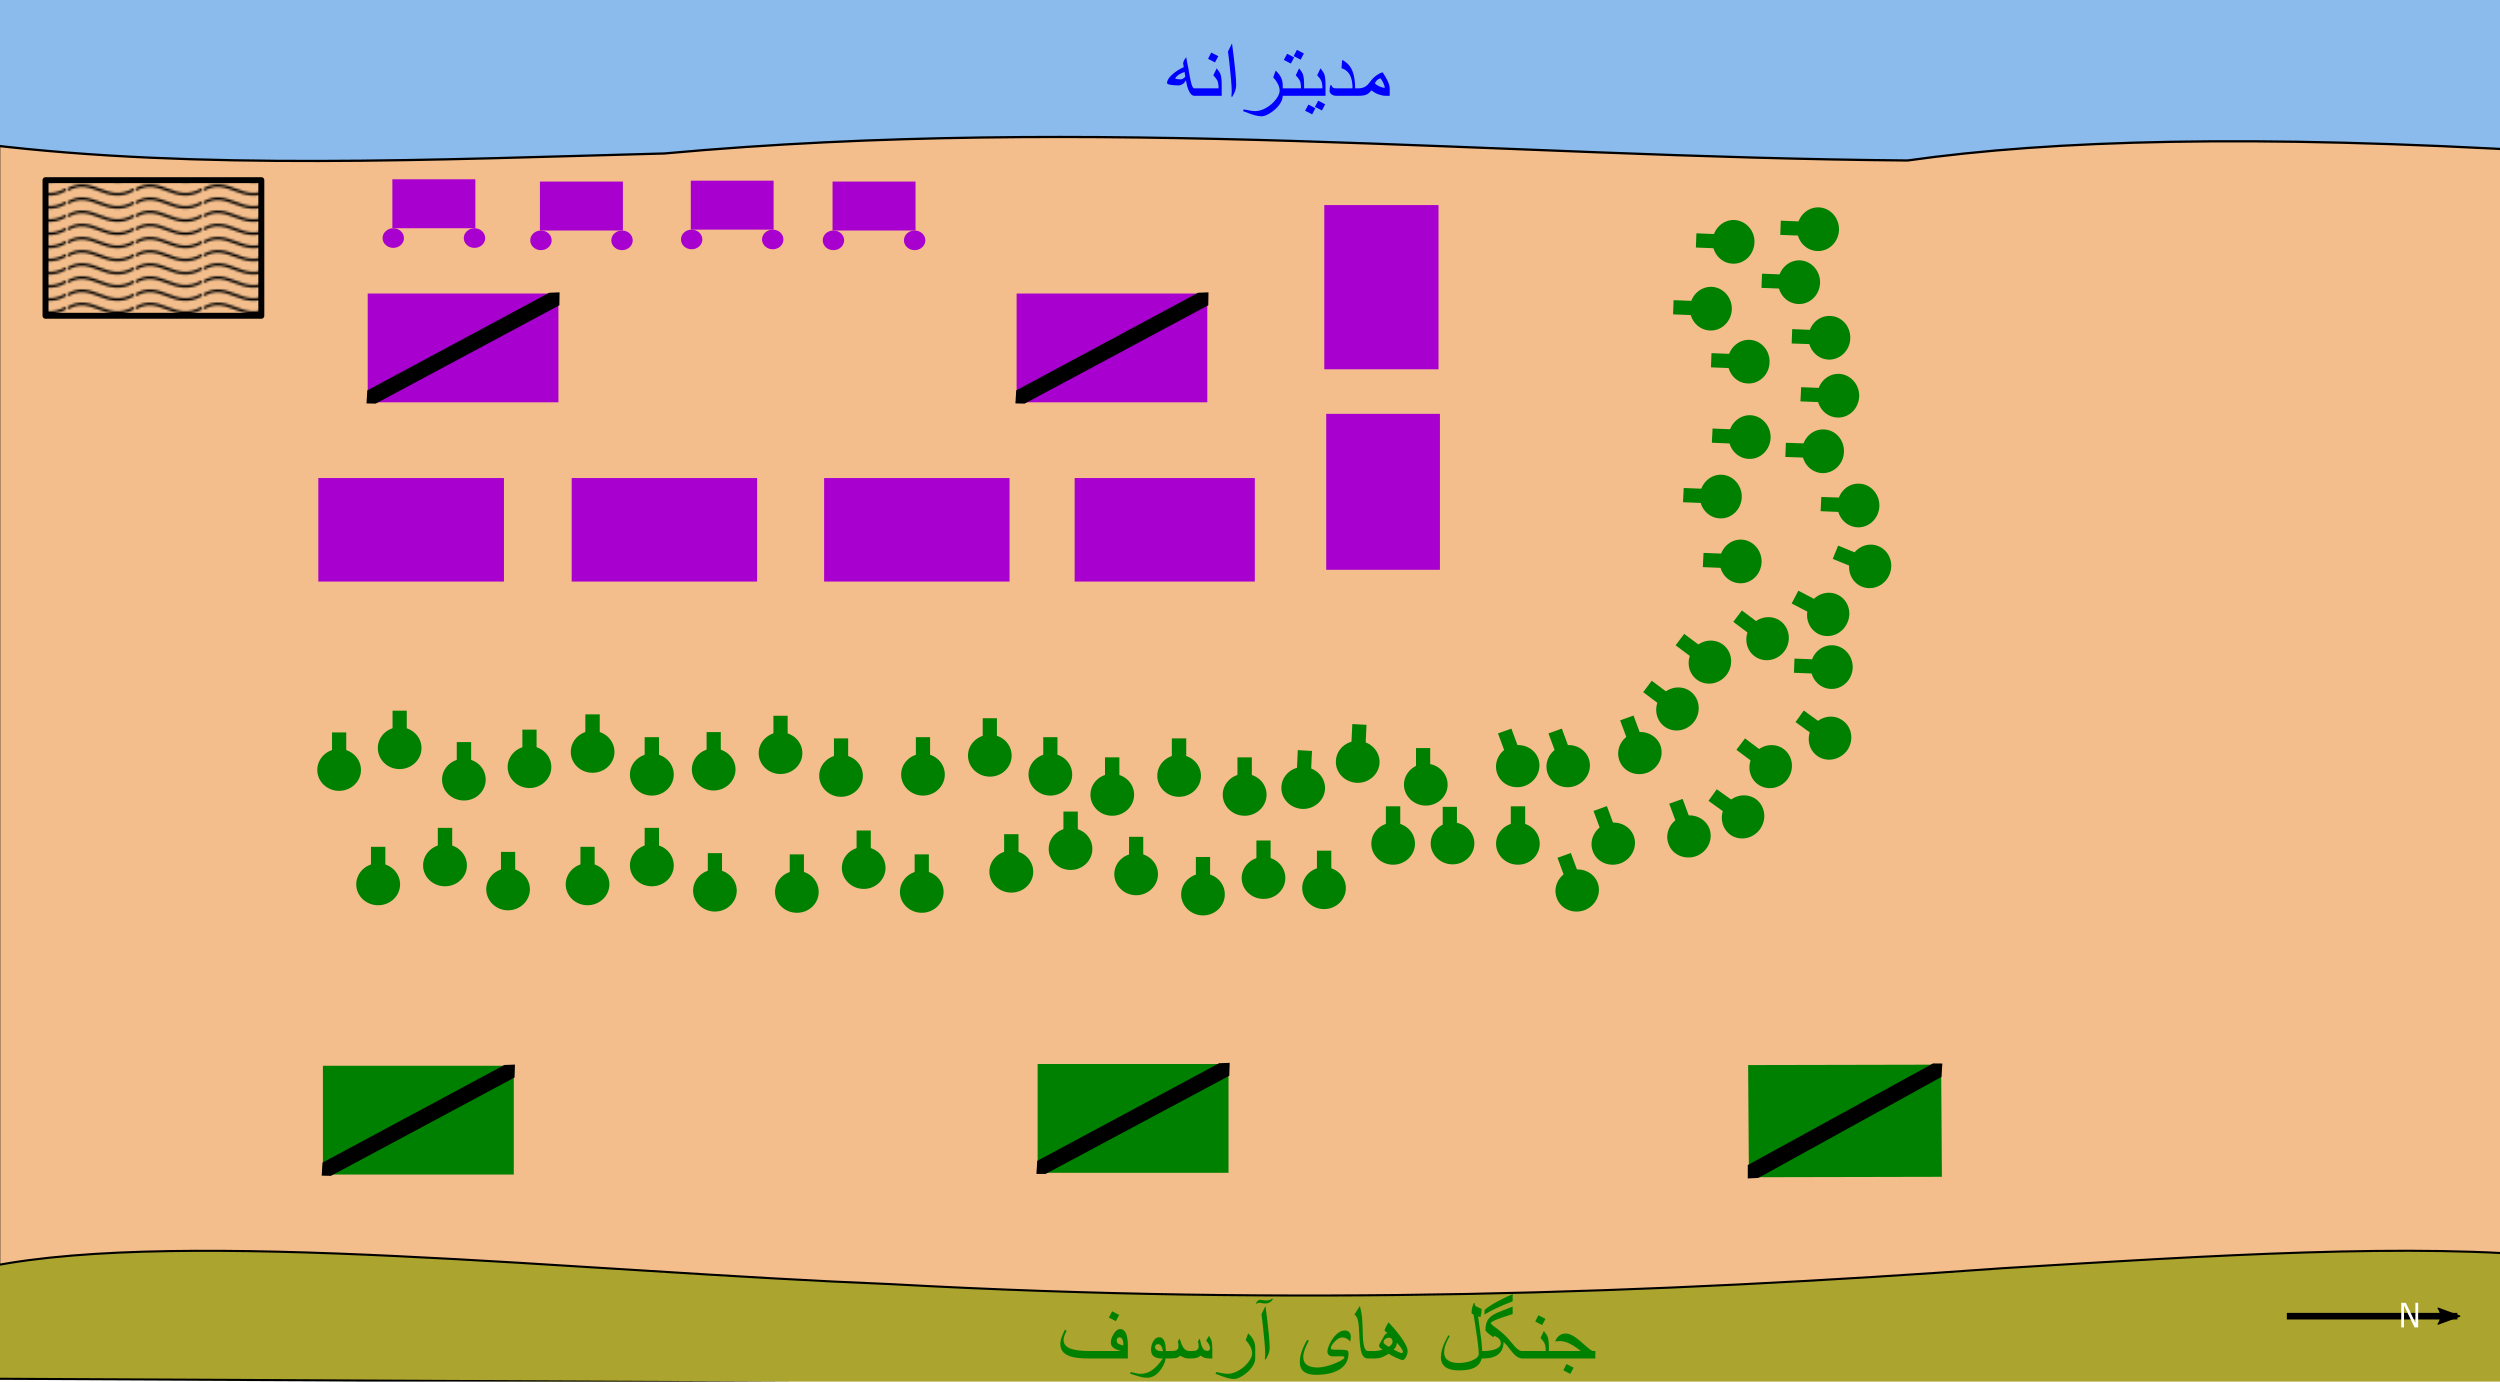
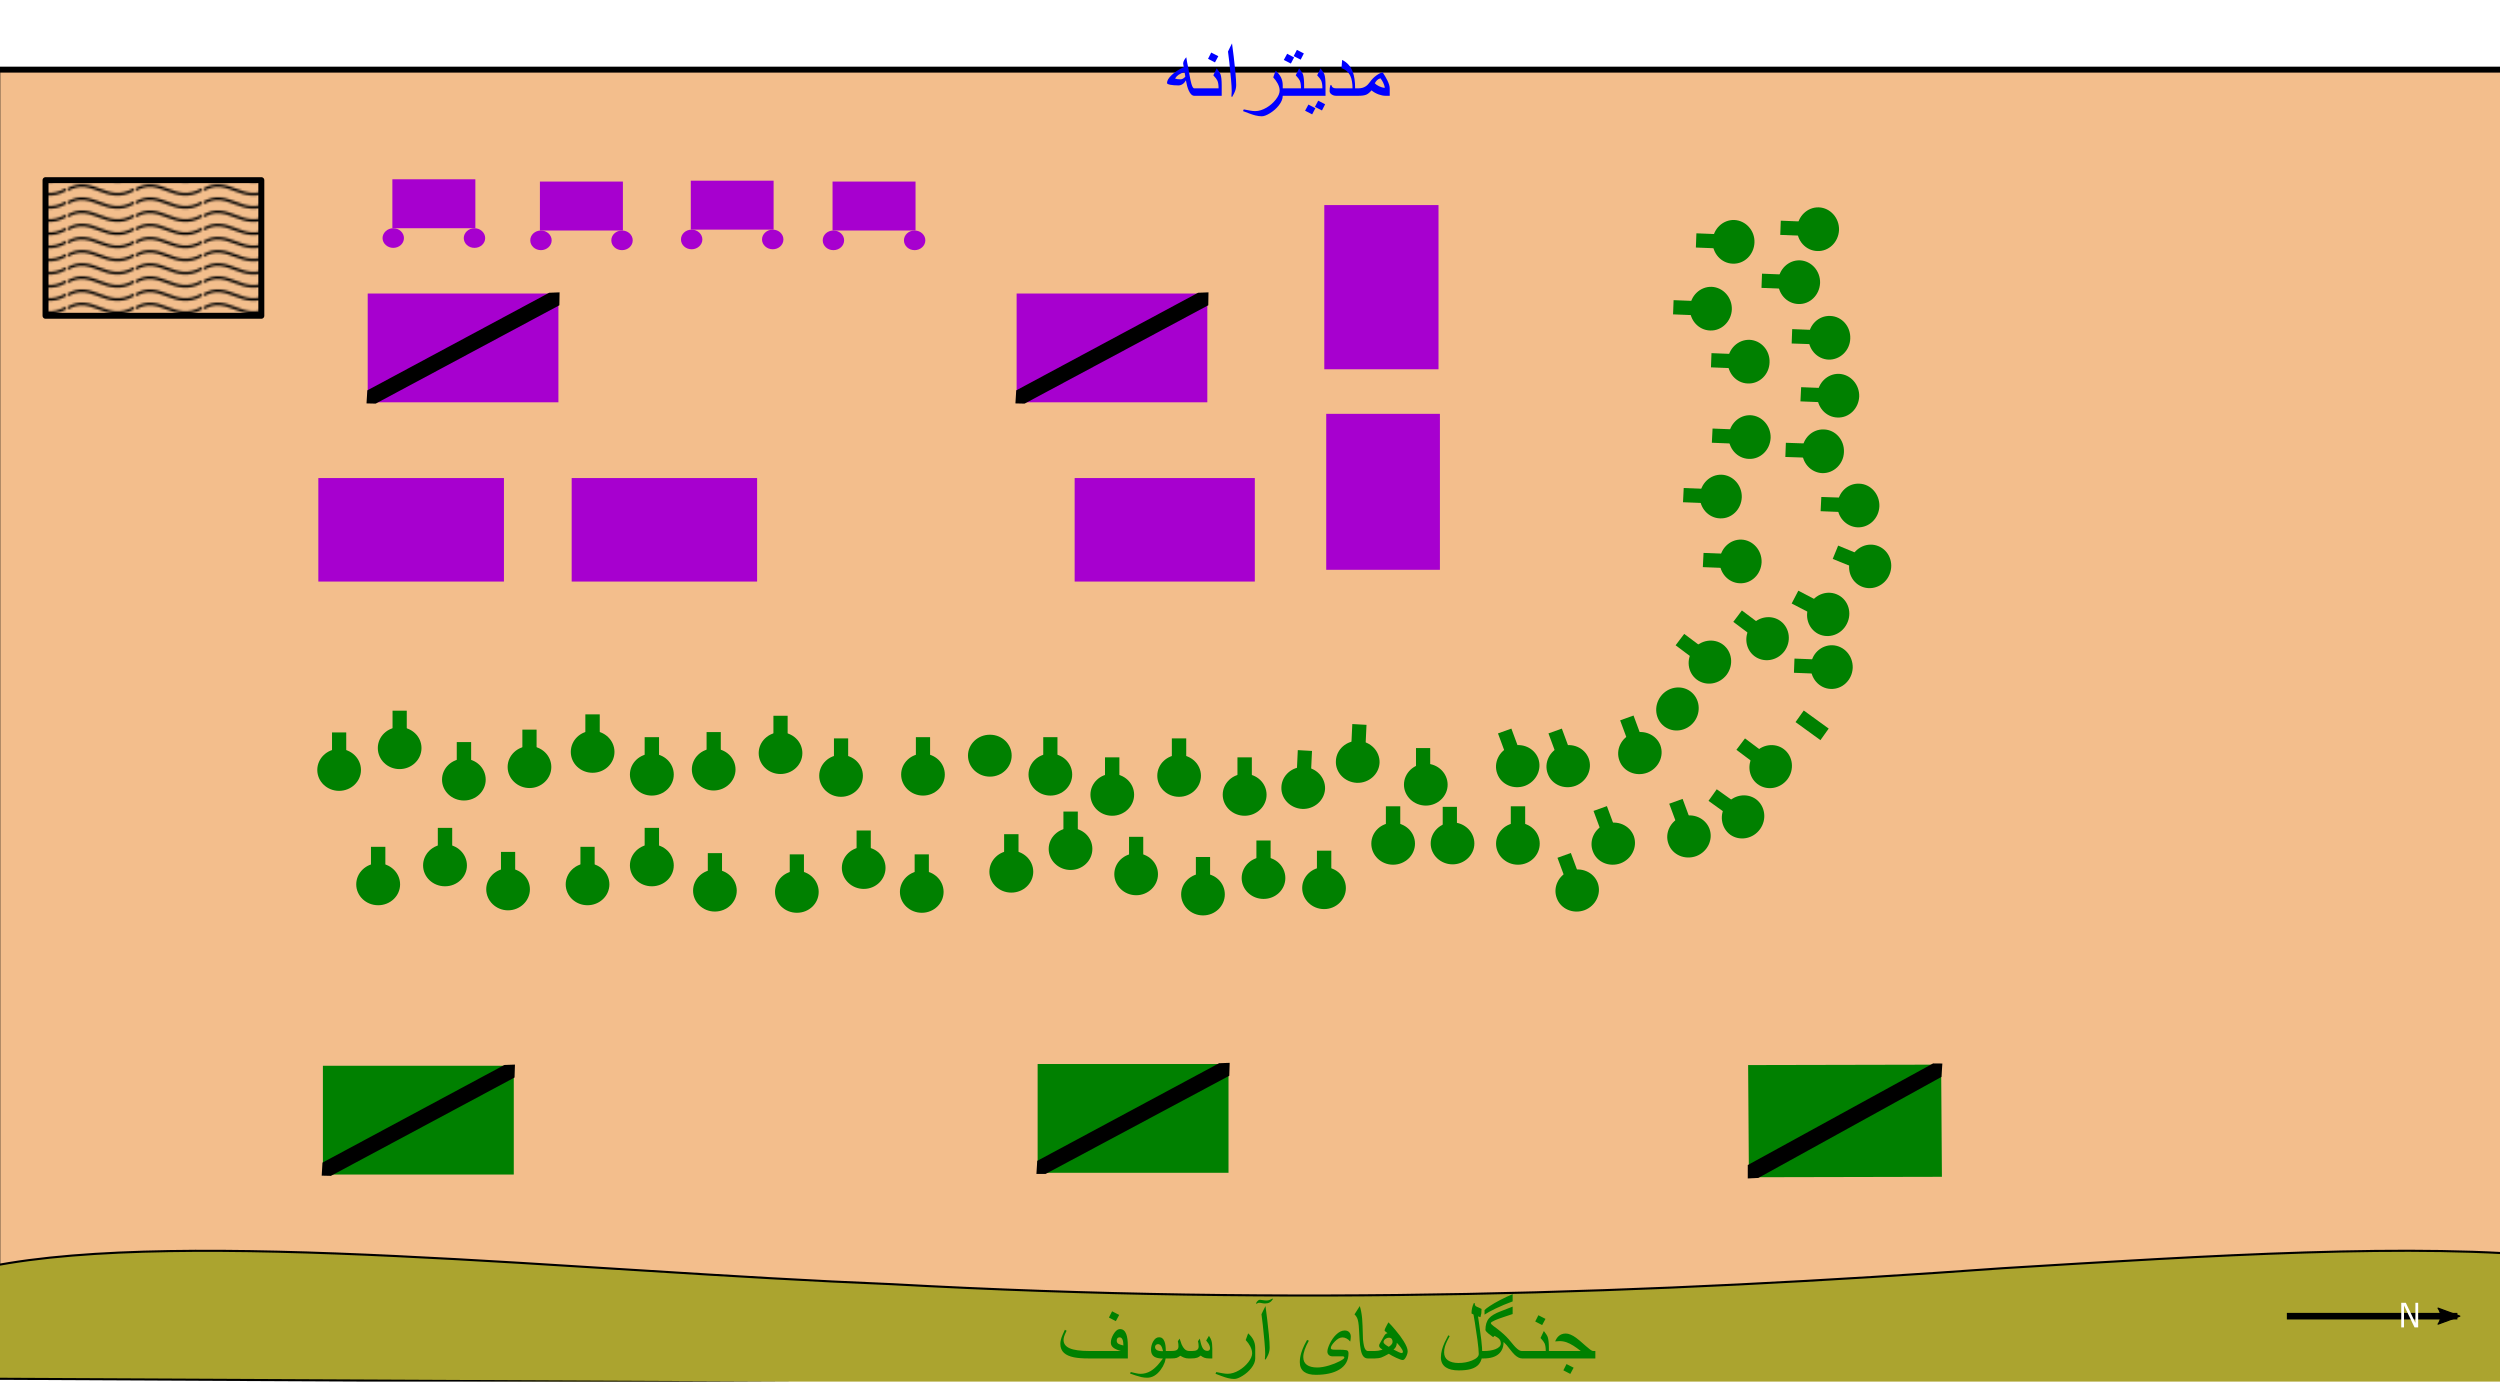
<svg xmlns="http://www.w3.org/2000/svg" xmlns:ns1="http://sodipodi.sourceforge.net/DTD/sodipodi-0.dtd" xmlns:ns2="http://www.inkscape.org/namespaces/inkscape" xmlns:xlink="http://www.w3.org/1999/xlink" version="1.1" id="svg2" width="1140" height="630" viewBox="0 0 1140 630" ns1:docname="1.svg" ns2:version="0.92.2 (5c3e80d, 2017-08-06)">
  <defs id="defs6">
    <marker ns2:stockid="Arrow2Lend" orient="auto" refY="0.0" refX="0.0" id="Arrow2Lend" style="overflow:visible;" ns2:isstock="true">
      <path id="path1751" style="fill-rule:evenodd;stroke-width:0.625;stroke-linejoin:round;stroke:#000000;stroke-opacity:1;fill:#000000;fill-opacity:1" d="M 8.719,4.034 L -2.207,0.016 L 8.719,-4.002 C 6.973,-1.63 6.983,1.616 8.719,4.034 z " transform="scale(1.1) rotate(180) translate(1,0)" />
    </marker>
    <pattern ns2:stockid="Wavy" id="Wavy" height="5.181" width="30.066" patternUnits="userSpaceOnUse" ns2:collect="always">
      <path id="path2975" d="M 7.597,0.061 C 5.079,-0.187 2.656,0.302 -0.01,1.788 L -0.01,3.061 C 2.773,1.431 5.173,1.052 7.472,1.280 C 9.770,1.508 11.969,2.361 14.253,3.218 C 18.820,4.931 23.804,6.676 30.066,3.061 L 30.062,1.788 C 23.622,5.497 19.246,3.770 14.691,2.061 C 12.413,1.207 10.115,0.311 7.597,0.061 z " style="fill:black;stroke:none;" />
    </pattern>
    <pattern y="0" x="0" height="6" width="6" patternUnits="userSpaceOnUse" id="EMFhbasepattern" />
    <path style="fill:none;stroke:#FFC3C3" d="M 0 0 6 0 M 0 0 0 6" id="EMFhpath4_FFC3C3" />
    <pattern xlink:href="#EMFhbasepattern" id="EMFhatch4_FFC3C3" patternTransform="translate(-4.6294245e-8,4.6805587e-6)">
      <use id="use1226" xlink:href="#EMFhpath4_FFC3C3" />
    </pattern>
  </defs>
  <ns1:namedview pagecolor="#ffffff" bordercolor="#666666" borderopacity="1" objecttolerance="10" gridtolerance="10" guidetolerance="10" ns2:pageopacity="0" ns2:pageshadow="2" ns2:window-width="1920" ns2:window-height="1001" id="namedview4" showgrid="false" ns2:zoom="1.2349206" ns2:cx="570" ns2:cy="315" ns2:window-x="-9" ns2:window-y="-9" ns2:window-maximized="1" ns2:current-layer="svg2" />
  <path id="path1231" d="M -1.237,31.752 H 1159.475 V 598.628 H -1.237 Z" style="opacity:1;fill:#f3be8c;fill-opacity:1;fill-rule:nonzero;stroke:#000000;stroke-width:2.72px;stroke-linecap:round;stroke-linejoin:round;stroke-miterlimit:4;stroke-dasharray:none;stroke-opacity:1" ns2:connector-curvature="0" />
  <path id="path1233" d="m 145.162,217.991 h 84.639 v 47.2 h -84.639 z" style="opacity:1;fill:#a700cf;fill-opacity:1;fill-rule:nonzero;stroke:none" ns2:connector-curvature="0" />
  <path id="path1235" d="m 260.682,217.991 h 84.559 v 47.2 h -84.559 z" style="opacity:1;fill:#a700cf;fill-opacity:1;fill-rule:nonzero;stroke:none" ns2:connector-curvature="0" />
-   <path id="path1237" d="m 375.801,217.991 h 84.559 v 47.2 h -84.559 z" style="opacity:1;fill:#a700cf;fill-opacity:1;fill-rule:nonzero;stroke:none" ns2:connector-curvature="0" />
  <path id="path1239" d="m 490.04,217.991 h 82.159 v 47.2 h -82.159 z" style="opacity:1;fill:#a700cf;fill-opacity:1;fill-rule:nonzero;stroke:none" ns2:connector-curvature="0" />
  <path id="path1241" d="m 603.879,93.512 h 52.08 v 74.879 h -52.08 z" style="opacity:1;fill:#a700cf;fill-opacity:1;fill-rule:nonzero;stroke:none" ns2:connector-curvature="0" />
  <path id="path1243" d="m 604.759,188.711 h 51.84 v 71.119 h -51.84 z" style="opacity:1;fill:#a700cf;fill-opacity:1;fill-rule:nonzero;stroke:none" ns2:connector-curvature="0" />
  <path id="path1245" d="m 463.579,133.849 h 86.959 v 49.6 h -86.959 z" style="opacity:1;fill:#a700cf;fill-opacity:1;fill-rule:nonzero;stroke:none" ns2:connector-curvature="0" />
  <path id="path1247" d="m 463.899,178.329 82.559,-44.32 4.08,-0.16 -0.08,5.04 -83.359,44.64 -3.52,-0.08 z" style="opacity:1;fill:#000000;fill-opacity:1;fill-rule:evenodd;stroke:#000000;stroke-width:1.04px;stroke-linecap:butt;stroke-linejoin:miter;stroke-miterlimit:4;stroke-dasharray:none;stroke-opacity:1" ns2:connector-curvature="0" />
  <path id="path1249" d="m 167.677,133.849 h 86.959 v 49.6 h -86.959 z" style="opacity:1;fill:#a700cf;fill-opacity:1;fill-rule:nonzero;stroke:none" ns2:connector-curvature="0" />
  <path id="path1251" d="m 167.997,178.329 82.559,-44.32 4.08,-0.16 -0.08,5.04 -83.359,44.64 -3.52,-0.08 z" style="opacity:1;fill:#000000;fill-opacity:1;fill-rule:evenodd;stroke:#000000;stroke-width:1.04px;stroke-linecap:butt;stroke-linejoin:miter;stroke-miterlimit:4;stroke-dasharray:none;stroke-opacity:1" ns2:connector-curvature="0" />
  <path id="path1257" d="m 473.16,485.189 h 87.039 v 49.6 h -87.039 z" style="opacity:1;fill:#008000;fill-opacity:1;fill-rule:nonzero;stroke:none" ns2:connector-curvature="0" />
  <path id="path1259" d="m 473.48,529.669 82.559,-44.32 4.16,-0.16 -0.16,5.04 -83.359,44.56 h -3.52 z" style="opacity:1;fill:#000000;fill-opacity:1;fill-rule:evenodd;stroke:#000000;stroke-width:1.04px;stroke-linecap:butt;stroke-linejoin:miter;stroke-miterlimit:4;stroke-dasharray:none;stroke-opacity:1" ns2:connector-curvature="0" />
  <path id="path1261" d="m 147.242,485.989 h 87.039 v 49.6 h -87.039 z" style="opacity:1;fill:#008000;fill-opacity:1;fill-rule:nonzero;stroke:none" ns2:connector-curvature="0" />
  <path id="path1263" d="m 147.562,530.469 82.559,-44.32 4.16,-0.16 -0.16,5.04 -83.359,44.64 -3.52,-0.08 z" style="opacity:1;fill:#000000;fill-opacity:1;fill-rule:evenodd;stroke:#000000;stroke-width:1.04px;stroke-linecap:butt;stroke-linejoin:miter;stroke-miterlimit:4;stroke-dasharray:none;stroke-opacity:1" ns2:connector-curvature="0" />
  <path id="path1265" d="m 885.513,536.627 -88.013,0.197 -0.354,-51.151 88.013,-0.197 z" style="opacity:1;fill:#008000;fill-opacity:1;fill-rule:nonzero;stroke:none;stroke-width:1" ns2:connector-curvature="0" />
  <path id="path1267" d="m 884.808,490.746 -83.161,45.879 -4.147,0.199 0.005,-5.266 84.108,-46.116 3.545,0.034 z" style="opacity:1;fill:#000000;fill-opacity:1;fill-rule:evenodd;stroke:#000000;stroke-width:1.04px;stroke-linecap:butt;stroke-linejoin:miter;stroke-miterlimit:4;stroke-dasharray:none;stroke-opacity:1" ns2:connector-curvature="0" />
  <path id="path1269" d="m 178.922,81.752 h 37.84 v 22.32 h -37.84 z" style="opacity:1;fill:#a700cf;fill-opacity:1;fill-rule:nonzero;stroke:none" ns2:connector-curvature="0" />
  <path id="path1271" d="m 184.202,108.552 c 0,2.48 -2.16,4.48 -4.88,4.48 -2.64,0 -4.88,-2 -4.88,-4.48 0,-2.4 2.24,-4.48 4.88,-4.48 2.72,0 4.88,2.08 4.88,4.48 z" style="opacity:1;fill:#a700cf;fill-opacity:1;fill-rule:nonzero;stroke:none" ns2:connector-curvature="0" />
  <path id="path1273" d="m 221.242,108.552 c 0,2.48 -2.16,4.48 -4.88,4.48 -2.72,0 -4.88,-2 -4.88,-4.48 0,-2.4 2.16,-4.48 4.88,-4.48 2.72,0 4.88,2.08 4.88,4.48 z" style="opacity:1;fill:#a700cf;fill-opacity:1;fill-rule:nonzero;stroke:none" ns2:connector-curvature="0" />
  <path id="path1275" d="m 246.202,82.792 h 37.84 v 22.32 h -37.84 z" style="opacity:1;fill:#a700cf;fill-opacity:1;fill-rule:nonzero;stroke:none" ns2:connector-curvature="0" />
  <path id="path1277" d="m 251.562,109.592 c 0,2.48 -2.24,4.48 -4.88,4.48 -2.72,0 -4.88,-2 -4.88,-4.48 0,-2.48 2.16,-4.48 4.88,-4.48 2.64,0 4.88,2 4.88,4.48 z" style="opacity:1;fill:#a700cf;fill-opacity:1;fill-rule:nonzero;stroke:none" ns2:connector-curvature="0" />
  <path id="path1279" d="m 288.521,109.592 c 0,2.48 -2.16,4.48 -4.88,4.48 -2.72,0 -4.88,-2 -4.88,-4.48 0,-2.48 2.16,-4.48 4.88,-4.48 2.72,0 4.88,2 4.88,4.48 z" style="opacity:1;fill:#a700cf;fill-opacity:1;fill-rule:nonzero;stroke:none" ns2:connector-curvature="0" />
  <path id="path1281" d="m 315.001,82.392 h 37.76 v 22.32 h -37.76 z" style="opacity:1;fill:#a700cf;fill-opacity:1;fill-rule:nonzero;stroke:none" ns2:connector-curvature="0" />
  <path id="path1283" d="m 320.281,109.192 c 0,2.48 -2.24,4.48 -4.88,4.48 -2.72,0 -4.88,-2 -4.88,-4.48 0,-2.48 2.16,-4.48 4.88,-4.48 2.64,0 4.88,2 4.88,4.48 z" style="opacity:1;fill:#a700cf;fill-opacity:1;fill-rule:nonzero;stroke:none" ns2:connector-curvature="0" />
  <path id="path1285" d="m 357.241,109.192 c 0,2.48 -2.16,4.48 -4.88,4.48 -2.64,0 -4.88,-2 -4.88,-4.48 0,-2.48 2.24,-4.48 4.88,-4.48 2.72,0 4.88,2 4.88,4.48 z" style="opacity:1;fill:#a700cf;fill-opacity:1;fill-rule:nonzero;stroke:none" ns2:connector-curvature="0" />
  <path id="path1287" d="m 379.641,82.792 h 37.84 v 22.32 h -37.84 z" style="opacity:1;fill:#a700cf;fill-opacity:1;fill-rule:nonzero;stroke:none" ns2:connector-curvature="0" />
  <path id="path1289" d="m 384.921,109.592 c 0,2.48 -2.16,4.48 -4.88,4.48 -2.72,0 -4.88,-2 -4.88,-4.48 0,-2.48 2.16,-4.48 4.88,-4.48 2.72,0 4.88,2 4.88,4.48 z" style="opacity:1;fill:#a700cf;fill-opacity:1;fill-rule:nonzero;stroke:none" ns2:connector-curvature="0" />
  <path id="path1291" d="m 421.96,109.592 c 0,2.48 -2.24,4.48 -4.88,4.48 -2.72,0 -4.88,-2 -4.88,-4.48 0,-2.48 2.16,-4.48 4.88,-4.48 2.64,0 4.88,2 4.88,4.48 z" style="opacity:1;fill:#a700cf;fill-opacity:1;fill-rule:nonzero;stroke:none" ns2:connector-curvature="0" />
  <path id="path1293" d="m 164.602,351.11 c 0,5.28 -4.48,9.52 -10,9.52 -5.44,0 -9.92,-4.24 -9.92,-9.52 0,-5.28 4.48,-9.6 9.92,-9.6 5.52,0 10,4.32 10,9.6 z" style="opacity:1;fill:#008000;fill-opacity:1;fill-rule:nonzero;stroke:none" ns2:connector-curvature="0" />
  <path id="path1295" d="m 151.402,333.99 h 6.48 v 14 h -6.48 z" style="opacity:1;fill:#008000;fill-opacity:1;fill-rule:nonzero;stroke:none" ns2:connector-curvature="0" />
  <path id="path1297" d="m 192.202,341.11 c 0,5.28 -4.48,9.6 -10,9.6 -5.52,0 -9.92,-4.32 -9.92,-9.6 0,-5.28 4.4,-9.52 9.92,-9.52 5.52,0 10,4.24 10,9.52 z" style="opacity:1;fill:#008000;fill-opacity:1;fill-rule:nonzero;stroke:none" ns2:connector-curvature="0" />
  <path id="path1299" d="m 179.002,324.071 h 6.48 v 14 h -6.48 z" style="opacity:1;fill:#008000;fill-opacity:1;fill-rule:nonzero;stroke:none" ns2:connector-curvature="0" />
  <path id="path1301" d="m 221.482,355.51 c 0,5.28 -4.4,9.52 -9.92,9.52 -5.52,0 -10,-4.24 -10,-9.52 0,-5.28 4.48,-9.52 10,-9.52 5.52,0 9.92,4.24 9.92,9.52 z" style="opacity:1;fill:#008000;fill-opacity:1;fill-rule:nonzero;stroke:none" ns2:connector-curvature="0" />
  <path id="path1303" d="m 208.282,338.39 h 6.56 v 14.08 h -6.56 z" style="opacity:1;fill:#008000;fill-opacity:1;fill-rule:nonzero;stroke:none" ns2:connector-curvature="0" />
  <path id="path1305" d="m 251.402,349.75 c 0,5.28 -4.48,9.6 -9.92,9.6 -5.52,0 -10,-4.32 -10,-9.6 0,-5.28 4.48,-9.52 10,-9.52 5.44,0 9.92,4.24 9.92,9.52 z" style="opacity:1;fill:#008000;fill-opacity:1;fill-rule:nonzero;stroke:none" ns2:connector-curvature="0" />
  <path id="path1307" d="m 238.202,332.71 h 6.48 v 14 h -6.48 z" style="opacity:1;fill:#008000;fill-opacity:1;fill-rule:nonzero;stroke:none" ns2:connector-curvature="0" />
  <path id="path1309" d="m 280.202,342.87 c 0,5.28 -4.48,9.52 -10,9.52 -5.52,0 -9.92,-4.24 -9.92,-9.52 0,-5.28 4.4,-9.6 9.92,-9.6 5.52,0 10,4.32 10,9.6 z" style="opacity:1;fill:#008000;fill-opacity:1;fill-rule:nonzero;stroke:none" ns2:connector-curvature="0" />
  <path id="path1311" d="m 266.922,325.75 h 6.56 v 14.08 h -6.56 z" style="opacity:1;fill:#008000;fill-opacity:1;fill-rule:nonzero;stroke:none" ns2:connector-curvature="0" />
  <path id="path1313" d="m 307.241,353.19 c 0,5.28 -4.48,9.6 -10,9.6 -5.52,0 -10,-4.32 -10,-9.6 0,-5.28 4.48,-9.52 10,-9.52 5.52,0 10,4.24 10,9.52 z" style="opacity:1;fill:#008000;fill-opacity:1;fill-rule:nonzero;stroke:none" ns2:connector-curvature="0" />
  <path id="path1315" d="m 293.961,336.15 h 6.56 v 14 h -6.56 z" style="opacity:1;fill:#008000;fill-opacity:1;fill-rule:nonzero;stroke:none" ns2:connector-curvature="0" />
  <path id="path1317" d="m 335.401,350.87 c 0,5.28 -4.48,9.6 -10,9.6 -5.44,0 -9.92,-4.32 -9.92,-9.6 0,-5.28 4.48,-9.52 9.92,-9.52 5.52,0 10,4.24 10,9.52 z" style="opacity:1;fill:#008000;fill-opacity:1;fill-rule:nonzero;stroke:none" ns2:connector-curvature="0" />
  <path id="path1319" d="m 322.201,333.83 h 6.48 v 14 h -6.48 z" style="opacity:1;fill:#008000;fill-opacity:1;fill-rule:nonzero;stroke:none" ns2:connector-curvature="0" />
  <path id="path1321" d="m 365.881,343.43 c 0,5.28 -4.48,9.52 -10,9.52 -5.44,0 -9.92,-4.24 -9.92,-9.52 0,-5.28 4.48,-9.52 9.92,-9.52 5.52,0 10,4.24 10,9.52 z" style="opacity:1;fill:#008000;fill-opacity:1;fill-rule:nonzero;stroke:none" ns2:connector-curvature="0" />
  <path id="path1323" d="m 352.681,326.39 h 6.48 v 14 h -6.48 z" style="opacity:1;fill:#008000;fill-opacity:1;fill-rule:nonzero;stroke:none" ns2:connector-curvature="0" />
  <path id="path1325" d="m 393.481,353.75 c 0,5.28 -4.48,9.6 -10,9.6 -5.44,0 -9.92,-4.32 -9.92,-9.6 0,-5.28 4.48,-9.52 9.92,-9.52 5.52,0 10,4.24 10,9.52 z" style="opacity:1;fill:#008000;fill-opacity:1;fill-rule:nonzero;stroke:none" ns2:connector-curvature="0" />
  <path id="path1327" d="m 380.281,336.71 h 6.48 v 14 h -6.48 z" style="opacity:1;fill:#008000;fill-opacity:1;fill-rule:nonzero;stroke:none" ns2:connector-curvature="0" />
  <path id="path1329" d="m 430.84,353.19 c 0,5.28 -4.48,9.6 -9.92,9.6 -5.52,0 -10,-4.32 -10,-9.6 0,-5.28 4.48,-9.52 10,-9.52 5.44,0 9.92,4.24 9.92,9.52 z" style="opacity:1;fill:#008000;fill-opacity:1;fill-rule:nonzero;stroke:none" ns2:connector-curvature="0" />
  <path id="path1331" d="m 417.64,336.15 h 6.48 v 14 h -6.48 z" style="opacity:1;fill:#008000;fill-opacity:1;fill-rule:nonzero;stroke:none" ns2:connector-curvature="0" />
  <path id="path1333" d="m 461.32,344.55 c 0,5.28 -4.4,9.6 -9.92,9.6 -5.52,0 -10,-4.32 -10,-9.6 0,-5.28 4.48,-9.52 10,-9.52 5.52,0 9.92,4.24 9.92,9.52 z" style="opacity:1;fill:#008000;fill-opacity:1;fill-rule:nonzero;stroke:none" ns2:connector-curvature="0" />
-   <path id="path1335" d="m 448.12,327.51 h 6.48 v 14 h -6.48 z" style="opacity:1;fill:#008000;fill-opacity:1;fill-rule:nonzero;stroke:none" ns2:connector-curvature="0" />
  <path id="path1337" d="m 488.92,353.19 c 0,5.28 -4.4,9.6 -9.92,9.6 -5.52,0 -10,-4.32 -10,-9.6 0,-5.28 4.48,-9.52 10,-9.52 5.52,0 9.92,4.24 9.92,9.52 z" style="opacity:1;fill:#008000;fill-opacity:1;fill-rule:nonzero;stroke:none" ns2:connector-curvature="0" />
  <path id="path1339" d="M 475.72,336.15 H 482.2 v 14 h -6.48 z" style="opacity:1;fill:#008000;fill-opacity:1;fill-rule:nonzero;stroke:none" ns2:connector-curvature="0" />
  <path id="path1341" d="m 517.16,362.39 c 0,5.28 -4.48,9.6 -10,9.6 -5.52,0 -9.92,-4.32 -9.92,-9.6 0,-5.28 4.4,-9.52 9.92,-9.52 5.52,0 10,4.24 10,9.52 z" style="opacity:1;fill:#008000;fill-opacity:1;fill-rule:nonzero;stroke:none" ns2:connector-curvature="0" />
  <path id="path1343" d="m 503.88,345.35 h 6.56 v 14 h -6.56 z" style="opacity:1;fill:#008000;fill-opacity:1;fill-rule:nonzero;stroke:none" ns2:connector-curvature="0" />
  <path id="path1345" d="m 547.64,353.75 c 0,5.28 -4.48,9.6 -10,9.6 -5.52,0 -9.92,-4.32 -9.92,-9.6 0,-5.28 4.4,-9.52 9.92,-9.52 5.52,0 10,4.24 10,9.52 z" style="opacity:1;fill:#008000;fill-opacity:1;fill-rule:nonzero;stroke:none" ns2:connector-curvature="0" />
  <path id="path1347" d="m 534.36,336.71 h 6.56 v 14 h -6.56 z" style="opacity:1;fill:#008000;fill-opacity:1;fill-rule:nonzero;stroke:none" ns2:connector-curvature="0" />
  <path id="path1349" d="m 577.559,362.39 c 0,5.28 -4.48,9.6 -10,9.6 -5.52,0 -10,-4.32 -10,-9.6 0,-5.28 4.48,-9.52 10,-9.52 5.52,0 10,4.24 10,9.52 z" style="opacity:1;fill:#008000;fill-opacity:1;fill-rule:nonzero;stroke:none" ns2:connector-curvature="0" />
  <path id="path1351" d="m 564.279,345.35 h 6.56 v 14 h -6.56 z" style="opacity:1;fill:#008000;fill-opacity:1;fill-rule:nonzero;stroke:none" ns2:connector-curvature="0" />
  <path id="path1353" d="m 586.119,400.39 c 0,5.28 -4.4,9.52 -9.92,9.52 -5.52,0 -10,-4.24 -10,-9.52 0,-5.28 4.48,-9.6 10,-9.6 5.52,0 9.92,4.32 9.92,9.6 z" style="opacity:1;fill:#008000;fill-opacity:1;fill-rule:nonzero;stroke:none" ns2:connector-curvature="0" />
  <path id="path1355" d="m 572.919,383.27 h 6.48 v 14.08 h -6.48 z" style="opacity:1;fill:#008000;fill-opacity:1;fill-rule:nonzero;stroke:none" ns2:connector-curvature="0" />
  <path id="path1357" d="m 558.519,407.83 c 0,5.28 -4.4,9.6 -9.92,9.6 -5.52,0 -10,-4.32 -10,-9.6 0,-5.28 4.48,-9.52 10,-9.52 5.52,0 9.92,4.24 9.92,9.52 z" style="opacity:1;fill:#008000;fill-opacity:1;fill-rule:nonzero;stroke:none" ns2:connector-curvature="0" />
  <path id="path1359" d="m 545.32,390.79 h 6.48 v 14 h -6.48 z" style="opacity:1;fill:#008000;fill-opacity:1;fill-rule:nonzero;stroke:none" ns2:connector-curvature="0" />
  <path id="path1361" d="m 528.04,398.63 c 0,5.28 -4.48,9.6 -9.92,9.6 -5.52,0 -10,-4.32 -10,-9.6 0,-5.28 4.48,-9.52 10,-9.52 5.44,0 9.92,4.24 9.92,9.52 z" style="opacity:1;fill:#008000;fill-opacity:1;fill-rule:nonzero;stroke:none" ns2:connector-curvature="0" />
  <path id="path1363" d="m 514.84,381.59 h 6.48 v 14 h -6.48 z" style="opacity:1;fill:#008000;fill-opacity:1;fill-rule:nonzero;stroke:none" ns2:connector-curvature="0" />
  <path id="path1365" d="m 498.12,387.11 c 0,5.28 -4.4,9.6 -9.92,9.6 -5.52,0 -10,-4.32 -10,-9.6 0,-5.28 4.48,-9.52 10,-9.52 5.52,0 9.92,4.24 9.92,9.52 z" style="opacity:1;fill:#008000;fill-opacity:1;fill-rule:nonzero;stroke:none" ns2:connector-curvature="0" />
  <path id="path1367" d="m 484.92,370.07 h 6.56 v 14 h -6.56 z" style="opacity:1;fill:#008000;fill-opacity:1;fill-rule:nonzero;stroke:none" ns2:connector-curvature="0" />
  <path id="path1369" d="m 471.16,397.51 c 0,5.28 -4.48,9.52 -10,9.52 -5.52,0 -10,-4.24 -10,-9.52 0,-5.28 4.48,-9.6 10,-9.6 5.52,0 10,4.32 10,9.6 z" style="opacity:1;fill:#008000;fill-opacity:1;fill-rule:nonzero;stroke:none" ns2:connector-curvature="0" />
  <path id="path1371" d="m 457.88,380.39 h 6.56 v 14.08 h -6.56 z" style="opacity:1;fill:#008000;fill-opacity:1;fill-rule:nonzero;stroke:none" ns2:connector-curvature="0" />
  <path id="path1373" d="m 430.28,406.71 c 0,5.28 -4.48,9.52 -9.92,9.52 -5.52,0 -10,-4.24 -10,-9.52 0,-5.28 4.48,-9.6 10,-9.6 5.44,0 9.92,4.32 9.92,9.6 z" style="opacity:1;fill:#008000;fill-opacity:1;fill-rule:nonzero;stroke:none" ns2:connector-curvature="0" />
  <path id="path1375" d="m 417.08,389.59 h 6.48 v 14.08 h -6.48 z" style="opacity:1;fill:#008000;fill-opacity:1;fill-rule:nonzero;stroke:none" ns2:connector-curvature="0" />
  <path id="path1377" d="m 403.801,395.75 c 0,5.28 -4.4,9.6 -9.92,9.6 -5.52,0 -10,-4.32 -10,-9.6 0,-5.28 4.48,-9.52 10,-9.52 5.52,0 9.92,4.24 9.92,9.52 z" style="opacity:1;fill:#008000;fill-opacity:1;fill-rule:nonzero;stroke:none" ns2:connector-curvature="0" />
  <path id="path1379" d="m 390.601,378.71 h 6.48 V 392.71 h -6.48 z" style="opacity:1;fill:#008000;fill-opacity:1;fill-rule:nonzero;stroke:none" ns2:connector-curvature="0" />
  <path id="path1381" d="m 373.321,406.71 c 0,5.28 -4.4,9.52 -9.92,9.52 -5.52,0 -10,-4.24 -10,-9.52 0,-5.28 4.48,-9.6 10,-9.6 5.52,0 9.92,4.32 9.92,9.6 z" style="opacity:1;fill:#008000;fill-opacity:1;fill-rule:nonzero;stroke:none" ns2:connector-curvature="0" />
  <path id="path1383" d="m 360.121,389.59 h 6.48 v 14.08 h -6.48 z" style="opacity:1;fill:#008000;fill-opacity:1;fill-rule:nonzero;stroke:none" ns2:connector-curvature="0" />
  <path id="path1385" d="m 335.961,406.15 c 0,5.28 -4.48,9.52 -10,9.52 -5.44,0 -9.92,-4.24 -9.92,-9.52 0,-5.28 4.48,-9.6 9.92,-9.6 5.52,0 10,4.32 10,9.6 z" style="opacity:1;fill:#008000;fill-opacity:1;fill-rule:nonzero;stroke:none" ns2:connector-curvature="0" />
  <path id="path1387" d="m 322.761,389.03 h 6.48 v 14.08 h -6.48 z" style="opacity:1;fill:#008000;fill-opacity:1;fill-rule:nonzero;stroke:none" ns2:connector-curvature="0" />
  <path id="path1389" d="m 307.241,394.63 c 0,5.28 -4.48,9.52 -10,9.52 -5.52,0 -10,-4.24 -10,-9.52 0,-5.28 4.48,-9.6 10,-9.6 5.52,0 10,4.32 10,9.6 z" style="opacity:1;fill:#008000;fill-opacity:1;fill-rule:nonzero;stroke:none" ns2:connector-curvature="0" />
  <path id="path1391" d="m 293.961,377.51 h 6.56 v 14.08 h -6.56 z" style="opacity:1;fill:#008000;fill-opacity:1;fill-rule:nonzero;stroke:none" ns2:connector-curvature="0" />
  <path id="path1393" d="m 277.882,403.27 c 0,5.28 -4.48,9.52 -10,9.52 -5.44,0 -9.92,-4.24 -9.92,-9.52 0,-5.28 4.48,-9.6 9.92,-9.6 5.52,0 10,4.32 10,9.6 z" style="opacity:1;fill:#008000;fill-opacity:1;fill-rule:nonzero;stroke:none" ns2:connector-curvature="0" />
  <path id="path1395" d="m 264.682,386.15 h 6.48 v 14.08 h -6.48 z" style="opacity:1;fill:#008000;fill-opacity:1;fill-rule:nonzero;stroke:none" ns2:connector-curvature="0" />
  <path id="path1397" d="m 241.642,405.51 c 0,5.28 -4.48,9.6 -10,9.6 -5.44,0 -9.92,-4.32 -9.92,-9.6 0,-5.28 4.48,-9.52 9.92,-9.52 5.52,0 10,4.24 10,9.52 z" style="opacity:1;fill:#008000;fill-opacity:1;fill-rule:nonzero;stroke:none" ns2:connector-curvature="0" />
  <path id="path1399" d="m 228.442,388.47 h 6.48 v 14 h -6.48 z" style="opacity:1;fill:#008000;fill-opacity:1;fill-rule:nonzero;stroke:none" ns2:connector-curvature="0" />
  <path id="path1401" d="m 212.922,394.63 c 0,5.28 -4.48,9.52 -10,9.52 -5.52,0 -10,-4.24 -10,-9.52 0,-5.28 4.48,-9.6 10,-9.6 5.52,0 10,4.32 10,9.6 z" style="opacity:1;fill:#008000;fill-opacity:1;fill-rule:nonzero;stroke:none" ns2:connector-curvature="0" />
  <path id="path1403" d="m 199.642,377.51 h 6.56 v 14.08 h -6.56 z" style="opacity:1;fill:#008000;fill-opacity:1;fill-rule:nonzero;stroke:none" ns2:connector-curvature="0" />
  <path id="path1405" d="m 182.442,403.27 c 0,5.28 -4.48,9.52 -10,9.52 -5.52,0 -10,-4.24 -10,-9.52 0,-5.28 4.48,-9.6 10,-9.6 5.52,0 10,4.32 10,9.6 z" style="opacity:1;fill:#008000;fill-opacity:1;fill-rule:nonzero;stroke:none" ns2:connector-curvature="0" />
  <path id="path1407" d="m 169.162,386.15 h 6.56 v 14.08 h -6.56 z" style="opacity:1;fill:#008000;fill-opacity:1;fill-rule:nonzero;stroke:none" ns2:connector-curvature="0" />
  <path id="path1409" d="m 613.719,404.95 c 0,5.28 -4.4,9.6 -9.92,9.6 -5.52,0 -10,-4.32 -10,-9.6 0,-5.28 4.48,-9.52 10,-9.52 5.52,0 9.92,4.24 9.92,9.52 z" style="opacity:1;fill:#008000;fill-opacity:1;fill-rule:nonzero;stroke:none" ns2:connector-curvature="0" />
  <path id="path1411" d="m 600.519,387.91 h 6.56 v 14 h -6.56 z" style="opacity:1;fill:#008000;fill-opacity:1;fill-rule:nonzero;stroke:none" ns2:connector-curvature="0" />
  <path id="path1413" d="m 645.239,384.71 c 0,5.28 -4.48,9.6 -10,9.6 -5.52,0 -9.92,-4.32 -9.92,-9.6 0,-5.28 4.4,-9.52 9.92,-9.52 5.52,0 10,4.24 10,9.52 z" style="opacity:1;fill:#008000;fill-opacity:1;fill-rule:nonzero;stroke:none" ns2:connector-curvature="0" />
  <path id="path1415" d="m 631.959,367.67 h 6.56 v 14 h -6.56 z" style="opacity:1;fill:#008000;fill-opacity:1;fill-rule:nonzero;stroke:none" ns2:connector-curvature="0" />
  <path id="path1417" d="m 672.311,384.628 c 0,5.2 -4.48,9.52 -9.92,9.52 -5.52,0 -10,-4.32 -10,-9.52 0,-5.28 4.48,-9.6 10,-9.6 5.44,0 9.92,4.32 9.92,9.6 z" style="opacity:1;fill:#008000;fill-opacity:1;fill-rule:nonzero;stroke:none" ns2:connector-curvature="0" />
  <path id="path1419" d="m 657.879,367.919 h 6.48 v 14 h -6.48 z" style="opacity:1;fill:#008000;fill-opacity:1;fill-rule:nonzero;stroke:none" ns2:connector-curvature="0" />
  <path id="path1421" d="m 702.118,384.71 c 0,5.28 -4.4,9.6 -9.92,9.6 -5.52,0 -10,-4.32 -10,-9.6 0,-5.28 4.48,-9.52 10,-9.52 5.52,0 9.92,4.24 9.92,9.52 z" style="opacity:1;fill:#008000;fill-opacity:1;fill-rule:nonzero;stroke:none" ns2:connector-curvature="0" />
  <path id="path1423" d="m 688.918,367.67 h 6.56 v 14 h -6.56 z" style="opacity:1;fill:#008000;fill-opacity:1;fill-rule:nonzero;stroke:none" ns2:connector-curvature="0" />
  <path id="path1425" d="m 800.678,364.39 c 4.24,3.12 5.12,9.2 1.92,13.68 -3.2,4.48 -9.28,5.6 -13.6,2.56 -4.24,-3.12 -5.12,-9.28 -1.92,-13.68 3.2,-4.48 9.28,-5.6 13.6,-2.56 z" style="opacity:1;fill:#008000;fill-opacity:1;fill-rule:nonzero;stroke:none" ns2:connector-curvature="0" />
  <path id="path1427" d="m 779.078,365.19 3.76,-5.28 11.44,8.16 -3.84,5.28 z" style="opacity:1;fill:#008000;fill-opacity:1;fill-rule:nonzero;stroke:none" ns2:connector-curvature="0" />
  <g id="g3224" style="fill:#008000">
    <path ns2:connector-curvature="0" style="opacity:1;fill:#008000;fill-opacity:1;fill-rule:nonzero;stroke:none" d="m 813.398,341.59 c 4.24,3.2 4.96,9.36 1.68,13.76 -3.36,4.4 -9.44,5.36 -13.68,2.16 -4.16,-3.2 -4.88,-9.28 -1.6,-13.68 3.28,-4.4 9.44,-5.36 13.6,-2.24 z" id="path1429" />
    <path ns2:connector-curvature="0" style="opacity:1;fill:#008000;fill-opacity:1;fill-rule:nonzero;stroke:none" d="m 791.798,341.91 3.92,-5.2 11.2,8.4 -3.92,5.2 z" id="path1431" />
  </g>
-   <path id="path1433" d="m 840.278,328.55 c 4.32,3.04 5.2,9.2 2,13.68 -3.28,4.4 -9.36,5.52 -13.6,2.48 -4.32,-3.12 -5.2,-9.2 -1.92,-13.68 3.2,-4.48 9.28,-5.6 13.52,-2.48 z" style="opacity:1;fill:#008000;fill-opacity:1;fill-rule:nonzero;stroke:none" ns2:connector-curvature="0" />
  <path id="path1435" d="m 818.758,329.27 3.76,-5.28 11.36,8.24 -3.76,5.28 z" style="opacity:1;fill:#008000;fill-opacity:1;fill-rule:nonzero;stroke:none" ns2:connector-curvature="0" />
  <path id="path1437" d="m 835.638,294.231 c 5.28,0.24 9.36,4.8 9.2,10.32 -0.24,5.52 -4.72,9.84 -10,9.6 -5.2,-0.16 -9.36,-4.8 -9.12,-10.32 0.16,-5.52 4.64,-9.76 9.92,-9.6 z" style="opacity:1;fill:#008000;fill-opacity:1;fill-rule:nonzero;stroke:none" ns2:connector-curvature="0" />
  <path id="path1439" d="m 818.038,306.79 0.24,-6.48 14.08,0.56 -0.24,6.48 z" style="opacity:1;fill:#008000;fill-opacity:1;fill-rule:nonzero;stroke:none" ns2:connector-curvature="0" />
  <path id="path1441" d="m 838.278,271.351 c 4.64,2.4 6.4,8.32 3.84,13.2 -2.48,4.88 -8.32,6.88 -13.04,4.48 -4.72,-2.48 -6.4,-8.4 -3.92,-13.28 2.56,-4.88 8.4,-6.88 13.12,-4.4 z" style="opacity:1;fill:#008000;fill-opacity:1;fill-rule:nonzero;stroke:none" ns2:connector-curvature="0" />
  <path id="path1443" d="m 816.998,275.191 3.04,-5.84 12.4,6.48 -2.96,5.84 z" style="opacity:1;fill:#008000;fill-opacity:1;fill-rule:nonzero;stroke:none" ns2:connector-curvature="0" />
  <path id="path1445" d="m 856.518,249.031 c 4.96,2 7.2,7.76 5.12,12.88 -2.08,5.12 -7.76,7.6 -12.64,5.6 -4.88,-2 -7.12,-7.76 -5.04,-12.8 2.08,-5.12 7.68,-7.68 12.56,-5.68 z" style="opacity:1;fill:#008000;fill-opacity:1;fill-rule:nonzero;stroke:none" ns2:connector-curvature="0" />
  <path id="path1447" d="m 835.718,254.871 2.48,-6.08 12.96,5.36 -2.4,6 z" style="opacity:1;fill:#008000;fill-opacity:1;fill-rule:nonzero;stroke:none" ns2:connector-curvature="0" />
  <path id="path1449" d="m 847.798,220.551 c 5.28,0.16 9.36,4.8 9.2,10.32 -0.24,5.52 -4.64,9.76 -9.92,9.6 -5.28,-0.24 -9.44,-4.8 -9.2,-10.32 0.24,-5.52 4.64,-9.84 9.92,-9.6 z" style="opacity:1;fill:#008000;fill-opacity:1;fill-rule:nonzero;stroke:none" ns2:connector-curvature="0" />
  <path id="path1451" d="m 830.198,233.111 0.32,-6.48 14,0.48 -0.24,6.56 z" style="opacity:1;fill:#008000;fill-opacity:1;fill-rule:nonzero;stroke:none" ns2:connector-curvature="0" />
  <path id="path1453" d="m 831.718,195.831 c 5.28,0.16 9.36,4.8 9.12,10.32 -0.16,5.44 -4.64,9.76 -9.92,9.6 -5.28,-0.24 -9.36,-4.88 -9.12,-10.32 0.16,-5.52 4.64,-9.84 9.92,-9.6 z" style="opacity:1;fill:#008000;fill-opacity:1;fill-rule:nonzero;stroke:none" ns2:connector-curvature="0" />
  <path id="path1455" d="m 814.118,208.391 0.24,-6.48 14,0.48 -0.24,6.48 z" style="opacity:1;fill:#008000;fill-opacity:1;fill-rule:nonzero;stroke:none" ns2:connector-curvature="0" />
  <g id="g3067" style="fill:#008000">
    <path ns2:connector-curvature="0" style="opacity:1;fill:#008000;fill-opacity:1;fill-rule:nonzero;stroke:none" d="m 838.598,170.472 c 5.28,0.24 9.36,4.88 9.2,10.32 -0.24,5.52 -4.64,9.84 -9.92,9.6 -5.28,-0.16 -9.44,-4.8 -9.2,-10.32 0.24,-5.44 4.64,-9.76 9.92,-9.6 z" id="path1457" />
    <path ns2:connector-curvature="0" style="opacity:1;fill:#008000;fill-opacity:1;fill-rule:nonzero;stroke:none" d="m 820.998,183.031 0.32,-6.48 14,0.56 -0.24,6.48 z" id="path1459" />
  </g>
  <path id="path1461" d="m 834.598,144.072 c 5.28,0.16 9.36,4.8 9.12,10.32 -0.16,5.44 -4.64,9.76 -9.92,9.6 -5.28,-0.24 -9.36,-4.88 -9.12,-10.32 0.16,-5.52 4.64,-9.84 9.92,-9.6 z" style="opacity:1;fill:#008000;fill-opacity:1;fill-rule:nonzero;stroke:none" ns2:connector-curvature="0" />
  <path id="path1463" d="m 816.998,156.632 0.24,-6.56 14,0.56 -0.24,6.48 z" style="opacity:1;fill:#008000;fill-opacity:1;fill-rule:nonzero;stroke:none" ns2:connector-curvature="0" />
  <path id="path1465" d="m 820.758,118.712 c 5.28,0.24 9.36,4.88 9.2,10.32 -0.24,5.52 -4.64,9.84 -9.92,9.6 -5.28,-0.16 -9.44,-4.8 -9.2,-10.32 0.24,-5.44 4.64,-9.76 9.92,-9.6 z" style="opacity:1;fill:#008000;fill-opacity:1;fill-rule:nonzero;stroke:none" ns2:connector-curvature="0" />
  <path id="path1467" d="m 803.238,131.272 0.24,-6.48 14,0.56 -0.24,6.48 z" style="opacity:1;fill:#008000;fill-opacity:1;fill-rule:nonzero;stroke:none" ns2:connector-curvature="0" />
  <path id="path1469" d="m 829.398,94.552 c 5.28,0.24 9.36,4.88 9.2,10.32 -0.24,5.52 -4.64,9.84 -9.92,9.6 -5.28,-0.16 -9.44,-4.8 -9.2,-10.32 0.24,-5.44 4.64,-9.76 9.92,-9.6 z" style="opacity:1;fill:#008000;fill-opacity:1;fill-rule:nonzero;stroke:none" ns2:connector-curvature="0" />
  <path id="path1471" d="m 811.798,107.112 0.24,-6.48 14.08,0.56 -0.24,6.48 z" style="opacity:1;fill:#008000;fill-opacity:1;fill-rule:nonzero;stroke:none" ns2:connector-curvature="0" />
  <path id="path1473" d="m 790.838,100.312 c 5.28,0.24 9.44,4.88 9.2,10.32 -0.24,5.52 -4.64,9.84 -9.92,9.6 -5.28,-0.16 -9.36,-4.8 -9.2,-10.32 0.24,-5.44 4.64,-9.76 9.92,-9.6 z" style="opacity:1;fill:#008000;fill-opacity:1;fill-rule:nonzero;stroke:none" ns2:connector-curvature="0" />
  <path id="path1475" d="m 773.318,112.872 0.24,-6.48 14,0.56 -0.24,6.48 z" style="opacity:1;fill:#008000;fill-opacity:1;fill-rule:nonzero;stroke:none" ns2:connector-curvature="0" />
  <path id="path1477" d="m 780.518,130.792 c 5.28,0.24 9.36,4.88 9.2,10.32 -0.24,5.52 -4.72,9.84 -9.92,9.6 -5.28,-0.16 -9.44,-4.8 -9.2,-10.32 0.16,-5.44 4.64,-9.76 9.92,-9.6 z" style="opacity:1;fill:#008000;fill-opacity:1;fill-rule:nonzero;stroke:none" ns2:connector-curvature="0" />
  <path id="path1479" d="m 762.918,143.352 0.24,-6.48 14.08,0.56 -0.24,6.48 z" style="opacity:1;fill:#008000;fill-opacity:1;fill-rule:nonzero;stroke:none" ns2:connector-curvature="0" />
  <path id="path1481" d="m 797.798,154.952 c 5.28,0.24 9.36,4.88 9.12,10.32 -0.16,5.52 -4.64,9.84 -9.92,9.6 -5.28,-0.16 -9.36,-4.8 -9.12,-10.32 0.16,-5.44 4.64,-9.76 9.92,-9.6 z" style="opacity:1;fill:#008000;fill-opacity:1;fill-rule:nonzero;stroke:none" ns2:connector-curvature="0" />
  <path id="path1483" d="m 780.198,167.512 0.24,-6.48 14,0.56 -0.24,6.48 z" style="opacity:1;fill:#008000;fill-opacity:1;fill-rule:nonzero;stroke:none" ns2:connector-curvature="0" />
  <path id="path1485" d="m -4.517,577.508 c 89.119,-17.68 266.958,2.32 411.277,8.08 182.639,10.08 347.597,4.24 506.396,-7.28 94.239,-5.76 189.199,-11.76 253.598,-4.88 l -2.48,60.959 -1167.911,-5.68 z" style="opacity:1;fill:#aba42f;fill-opacity:1;fill-rule:evenodd;stroke:#000000;stroke-width:0.96px;stroke-linecap:butt;stroke-linejoin:miter;stroke-miterlimit:4;stroke-dasharray:none;stroke-opacity:1" ns2:connector-curvature="0" />
-   <path id="path1487" d="m -11.991,-2.417 1174.634,-2.48 -1.6,73.999 C 1027.925,61.182 935.845,63.822 869.846,73.182 681.127,71.582 499.529,52.063 302.97,69.982 197.531,72.782 90.972,77.662 -6.148,65.902 Z" style="opacity:1;fill:#8bbbec;fill-opacity:1;fill-rule:evenodd;stroke:#000000;stroke-width:1.04px;stroke-linecap:butt;stroke-linejoin:miter;stroke-miterlimit:4;stroke-dasharray:none;stroke-opacity:1" ns2:connector-curvature="0" ns1:nodetypes="ccccccc" />
  <path id="path1489" d="M 20.763,82.152 H 119.163 V 143.992 H 20.763 Z" style="opacity:1;fill:url(#Wavy);fill-opacity:1.0;fill-rule:evenodd;stroke:#000000;stroke-width:2.72px;stroke-linecap:round;stroke-linejoin:round;stroke-miterlimit:4;stroke-dasharray:none;stroke-opacity:1" ns2:connector-curvature="0" />
  <g transform="translate(-40.394,18.863)" id="g3067-6" style="fill:#008000">
    <path ns2:connector-curvature="0" style="opacity:1;fill:#008000;fill-opacity:1;fill-rule:nonzero;stroke:none" d="m 838.598,170.472 c 5.28,0.24 9.36,4.88 9.2,10.32 -0.24,5.52 -4.64,9.84 -9.92,9.6 -5.28,-0.16 -9.44,-4.8 -9.2,-10.32 0.24,-5.44 4.64,-9.76 9.92,-9.6 z" id="path1457-7" />
    <path ns2:connector-curvature="0" style="opacity:1;fill:#008000;fill-opacity:1;fill-rule:nonzero;stroke:none" d="m 820.998,183.031 0.32,-6.48 14,0.56 -0.24,6.48 z" id="path1459-7" />
  </g>
  <g transform="translate(-53.546,45.988)" id="g3067-0" style="fill:#008000">
    <path ns2:connector-curvature="0" style="opacity:1;fill:#008000;fill-opacity:1;fill-rule:nonzero;stroke:none" d="m 838.598,170.472 c 5.28,0.24 9.36,4.88 9.2,10.32 -0.24,5.52 -4.64,9.84 -9.92,9.6 -5.28,-0.16 -9.44,-4.8 -9.2,-10.32 0.24,-5.44 4.64,-9.76 9.92,-9.6 z" id="path1457-3" />
    <path ns2:connector-curvature="0" style="opacity:1;fill:#008000;fill-opacity:1;fill-rule:nonzero;stroke:none" d="m 820.998,183.031 0.32,-6.48 14,0.56 -0.24,6.48 z" id="path1459-0" />
  </g>
  <g transform="translate(-44.504,75.578)" id="g3067-1" style="fill:#008000">
    <path ns2:connector-curvature="0" style="opacity:1;fill:#008000;fill-opacity:1;fill-rule:nonzero;stroke:none" d="m 838.598,170.472 c 5.28,0.24 9.36,4.88 9.2,10.32 -0.24,5.52 -4.64,9.84 -9.92,9.6 -5.28,-0.16 -9.44,-4.8 -9.2,-10.32 0.24,-5.44 4.64,-9.76 9.92,-9.6 z" id="path1457-5" />
    <path ns2:connector-curvature="0" style="opacity:1;fill:#008000;fill-opacity:1;fill-rule:nonzero;stroke:none" d="m 820.998,183.031 0.32,-6.48 14,0.56 -0.24,6.48 z" id="path1459-5" />
  </g>
  <g transform="rotate(67.404,670.856,194.121)" id="g3067-5" style="fill:#008000">
    <path ns2:connector-curvature="0" style="opacity:1;fill:#008000;fill-opacity:1;fill-rule:nonzero;stroke:none" d="m 838.598,170.472 c 5.28,0.24 9.36,4.88 9.2,10.32 -0.24,5.52 -4.64,9.84 -9.92,9.6 -5.28,-0.16 -9.44,-4.8 -9.2,-10.32 0.24,-5.44 4.64,-9.76 9.92,-9.6 z" id="path1457-8" />
    <path ns2:connector-curvature="0" style="opacity:1;fill:#008000;fill-opacity:1;fill-rule:nonzero;stroke:none" d="m 820.998,183.031 0.32,-6.48 14,0.56 -0.24,6.48 z" id="path1459-9" />
  </g>
  <g transform="rotate(67.404,650.042,172.594)" id="g3067-5-9" style="fill:#008000">
    <path ns2:connector-curvature="0" style="opacity:1;fill:#008000;fill-opacity:1;fill-rule:nonzero;stroke:none" d="m 838.598,170.472 c 5.28,0.24 9.36,4.88 9.2,10.32 -0.24,5.52 -4.64,9.84 -9.92,9.6 -5.28,-0.16 -9.44,-4.8 -9.2,-10.32 0.24,-5.44 4.64,-9.76 9.92,-9.6 z" id="path1457-8-3" />
    <path ns2:connector-curvature="0" style="opacity:1;fill:#008000;fill-opacity:1;fill-rule:nonzero;stroke:none" d="m 820.998,183.031 0.32,-6.48 14,0.56 -0.24,6.48 z" id="path1459-9-6" />
  </g>
  <g transform="rotate(67.404,653.546,229.907)" id="g3067-5-3" style="fill:#008000">
    <path ns2:connector-curvature="0" style="opacity:1;fill:#008000;fill-opacity:1;fill-rule:nonzero;stroke:none" d="m 838.598,170.472 c 5.28,0.24 9.36,4.88 9.2,10.32 -0.24,5.52 -4.64,9.84 -9.92,9.6 -5.28,-0.16 -9.44,-4.8 -9.2,-10.32 0.24,-5.44 4.64,-9.76 9.92,-9.6 z" id="path1457-8-1" />
    <path ns2:connector-curvature="0" style="opacity:1;fill:#008000;fill-opacity:1;fill-rule:nonzero;stroke:none" d="m 820.998,183.031 0.32,-6.48 14,0.56 -0.24,6.48 z" id="path1459-9-0" />
  </g>
  <g transform="rotate(67.404,633.82,205.671)" id="g3067-5-2" style="fill:#008000">
    <path ns2:connector-curvature="0" style="opacity:1;fill:#008000;fill-opacity:1;fill-rule:nonzero;stroke:none" d="m 838.598,170.472 c 5.28,0.24 9.36,4.88 9.2,10.32 -0.24,5.52 -4.64,9.84 -9.92,9.6 -5.28,-0.16 -9.44,-4.8 -9.2,-10.32 0.24,-5.44 4.64,-9.76 9.92,-9.6 z" id="path1457-8-9" />
    <path ns2:connector-curvature="0" style="opacity:1;fill:#008000;fill-opacity:1;fill-rule:nonzero;stroke:none" d="m 820.998,183.031 0.32,-6.48 14,0.56 -0.24,6.48 z" id="path1459-9-7" />
  </g>
  <g transform="rotate(67.404,609.58,204.032)" id="g3067-5-8" style="fill:#008000">
    <path ns2:connector-curvature="0" style="opacity:1;fill:#008000;fill-opacity:1;fill-rule:nonzero;stroke:none" d="m 838.598,170.472 c 5.28,0.24 9.36,4.88 9.2,10.32 -0.24,5.52 -4.64,9.84 -9.92,9.6 -5.28,-0.16 -9.44,-4.8 -9.2,-10.32 0.24,-5.44 4.64,-9.76 9.92,-9.6 z" id="path1457-8-2" />
    <path ns2:connector-curvature="0" style="opacity:1;fill:#008000;fill-opacity:1;fill-rule:nonzero;stroke:none" d="m 820.998,183.031 0.32,-6.48 14,0.56 -0.24,6.48 z" id="path1459-9-9" />
  </g>
  <g transform="rotate(67.404,638.535,155.341)" id="g3067-5-1" style="fill:#008000">
    <path ns2:connector-curvature="0" style="opacity:1;fill:#008000;fill-opacity:1;fill-rule:nonzero;stroke:none" d="m 838.598,170.472 c 5.28,0.24 9.36,4.88 9.2,10.32 -0.24,5.52 -4.64,9.84 -9.92,9.6 -5.28,-0.16 -9.44,-4.8 -9.2,-10.32 0.24,-5.44 4.64,-9.76 9.92,-9.6 z" id="path1457-8-8" />
    <path ns2:connector-curvature="0" style="opacity:1;fill:#008000;fill-opacity:1;fill-rule:nonzero;stroke:none" d="m 820.998,183.031 0.32,-6.48 14,0.56 -0.24,6.48 z" id="path1459-9-1" />
  </g>
  <g transform="rotate(90.409,645.782,155.149)" id="g3067-5-27" style="fill:#008000">
    <path ns2:connector-curvature="0" style="opacity:1;fill:#008000;fill-opacity:1;fill-rule:nonzero;stroke:none" d="m 838.598,170.472 c 5.28,0.24 9.36,4.88 9.2,10.32 -0.24,5.52 -4.64,9.84 -9.92,9.6 -5.28,-0.16 -9.44,-4.8 -9.2,-10.32 0.24,-5.44 4.64,-9.76 9.92,-9.6 z" id="path1457-8-0" />
    <path ns2:connector-curvature="0" style="opacity:1;fill:#008000;fill-opacity:1;fill-rule:nonzero;stroke:none" d="m 820.998,183.031 0.32,-6.48 14,0.56 -0.24,6.48 z" id="path1459-9-00" />
  </g>
  <g transform="rotate(90.409,627.45,148.759)" id="g3067-5-27-5" style="fill:#008000">
    <path ns2:connector-curvature="0" style="opacity:1;fill:#008000;fill-opacity:1;fill-rule:nonzero;stroke:none" d="m 838.598,170.472 c 5.28,0.24 9.36,4.88 9.2,10.32 -0.24,5.52 -4.64,9.84 -9.92,9.6 -5.28,-0.16 -9.44,-4.8 -9.2,-10.32 0.24,-5.44 4.64,-9.76 9.92,-9.6 z" id="path1457-8-0-6" />
    <path ns2:connector-curvature="0" style="opacity:1;fill:#008000;fill-opacity:1;fill-rule:nonzero;stroke:none" d="m 820.998,183.031 0.32,-6.48 14,0.56 -0.24,6.48 z" id="path1459-9-00-2" />
  </g>
  <g transform="translate(-27.719,-47.658)" id="g3224-2" style="fill:#008000">
    <path ns2:connector-curvature="0" style="opacity:1;fill:#008000;fill-opacity:1;fill-rule:nonzero;stroke:none" d="m 813.398,341.59 c 4.24,3.2 4.96,9.36 1.68,13.76 -3.36,4.4 -9.44,5.36 -13.68,2.16 -4.16,-3.2 -4.88,-9.28 -1.6,-13.68 3.28,-4.4 9.44,-5.36 13.6,-2.24 z" id="path1429-2" />
    <path ns2:connector-curvature="0" style="opacity:1;fill:#008000;fill-opacity:1;fill-rule:nonzero;stroke:none" d="m 791.798,341.91 3.92,-5.2 11.2,8.4 -3.92,5.2 z" id="path1431-0" />
  </g>
  <g transform="translate(-1.417,-58.343)" id="g3224-9" style="fill:#008000">
    <path ns2:connector-curvature="0" style="opacity:1;fill:#008000;fill-opacity:1;fill-rule:nonzero;stroke:none" d="m 813.398,341.59 c 4.24,3.2 4.96,9.36 1.68,13.76 -3.36,4.4 -9.44,5.36 -13.68,2.16 -4.16,-3.2 -4.88,-9.28 -1.6,-13.68 3.28,-4.4 9.44,-5.36 13.6,-2.24 z" id="path1429-5" />
    <path ns2:connector-curvature="0" style="opacity:1;fill:#008000;fill-opacity:1;fill-rule:nonzero;stroke:none" d="m 791.798,341.91 3.92,-5.2 11.2,8.4 -3.92,5.2 z" id="path1431-8" />
  </g>
  <g transform="translate(-42.514,-26.287)" id="g3224-8" style="fill:#008000">
    <path ns2:connector-curvature="0" style="opacity:1;fill:#008000;fill-opacity:1;fill-rule:nonzero;stroke:none" d="m 813.398,341.59 c 4.24,3.2 4.96,9.36 1.68,13.76 -3.36,4.4 -9.44,5.36 -13.68,2.16 -4.16,-3.2 -4.88,-9.28 -1.6,-13.68 3.28,-4.4 9.44,-5.36 13.6,-2.24 z" id="path1429-52" />
-     <path ns2:connector-curvature="0" style="opacity:1;fill:#008000;fill-opacity:1;fill-rule:nonzero;stroke:none" d="m 791.798,341.91 3.92,-5.2 11.2,8.4 -3.92,5.2 z" id="path1431-4" />
  </g>
  <path id="path1417-5" d="m 660.124,357.83 c 0,5.2 -4.48,9.52 -9.92,9.52 -5.52,0 -10,-4.32 -10,-9.52 0,-5.28 4.48,-9.6 10,-9.6 5.44,0 9.92,4.32 9.92,9.6 z" style="opacity:1;fill:#008000;fill-opacity:1;fill-rule:nonzero;stroke:none" ns2:connector-curvature="0" />
  <path id="path1419-4" d="m 645.691,341.121 h 6.48 v 14 h -6.48 z" style="opacity:1;fill:#008000;fill-opacity:1;fill-rule:nonzero;stroke:none" ns2:connector-curvature="0" />
  <g aria-label="N" transform="matrix(0.95,0,0,1.053,-7.288,-3.239)" style="font-style:normal;font-variant:normal;font-weight:normal;font-stretch:normal;font-size:14.64px;line-height:125%;font-family:'2 Esfehan';-inkscape-font-specification:'2 Esfehan';text-align:center;letter-spacing:0px;word-spacing:0px;text-anchor:middle;fill:#ffffff;fill-opacity:1;stroke:none;stroke-width:1px;stroke-linecap:butt;stroke-linejoin:miter;stroke-opacity:1" id="text2086">
    <g id="g2101">
      <path transform="scale(1.053,0.95)" ns2:connector-curvature="0" id="path1728" d="m 1049.729,603.204 h 77.738" style="fill:none;fill-rule:evenodd;stroke:#000000;stroke-width:3;stroke-linecap:butt;stroke-linejoin:miter;stroke-miterlimit:4;stroke-dasharray:none;stroke-opacity:1;marker-end:url(#Arrow2Lend)" />
      <path ns2:connector-curvature="0" d="m 1168.39,577.89 h -1.751 l -5.047,-9.522 v 9.522 h -1.323 v -10.644 h 2.195 l 4.604,8.692 v -8.692 h 1.322 z" style="stroke-width:1px" id="path2088" />
    </g>
  </g>
  <g aria-label="مدیترانه" style="font-style:normal;font-variant:normal;font-weight:normal;font-stretch:normal;font-size:40px;line-height:125%;font-family:sans-serif;-inkscape-font-specification:sans-serif;text-align:center;letter-spacing:0px;word-spacing:0px;text-anchor:middle;fill:#0000ff;fill-opacity:1;stroke:none;stroke-width:1px;stroke-linecap:butt;stroke-linejoin:miter;stroke-opacity:1" id="text2105">
    <path id="path2165" style="" d="m 547.33,43.673 h -2.793 q -1.406,0 -2.48,-2.402 -0.801,-1.797 -1.289,-4.629 -0.586,1.094 -1.484,1.699 -0.898,0.605 -1.895,0.605 -2.246,0 -3.75,-0.293 -1.484,-0.312 -1.484,-0.781 0,-1.68 2.188,-3.711 2.188,-2.051 5.469,-3.574 -0.039,-0.156 -0.176,-0.82 -0.117,-0.664 -0.117,-0.82 0,-0.664 0.449,-1.484 0.371,-0.664 0.977,-1.367 0.195,1.211 0.391,2.344 0.215,1.133 0.488,2.344 l 0.586,3.359 q 0.488,2.773 0.879,4.102 0.605,2.031 1.25,2.031 h 2.793 z m -6.816,-8.73 -0.371,-2.129 q -1.699,0.605 -2.676,1.27 -0.977,0.645 -1.641,1.719 0.41,0.176 0.957,0.273 0.547,0.098 1.504,0.098 1.172,0 2.227,-1.23 z m 16.582,8.73 h -11.133 v -3.398 h 9.707 q 0,-2.305 -0.547,-3.516 -0.371,-0.84 -1.836,-2.422 l 1.523,-3.184 q 1.406,1.777 1.758,2.773 0.527,1.504 0.527,4.98 z m -1.543,-18.047 -1.523,2.832 -3.164,-1.641 1.445,-2.852 z m 8.145,13.066 q 0,1.562 -0.566,3.027 -0.293,0.781 -1.27,2.48 l -0.352,-0.195 q 0.059,-0.566 0.098,-1.309 0.059,-0.742 0.059,-0.996 0,-2.031 -0.332,-5.664 -0.312,-3.652 -0.762,-7.617 -0.273,-2.402 -0.605,-4.902 0.391,-0.859 0.879,-1.855 0.508,-0.996 0.957,-1.875 0.312,2.227 0.781,6.094 0.488,3.867 0.762,6.973 0.352,3.867 0.352,5.84 z m 21.23,4.98 q 0,2.148 -1.836,4.453 -1.602,2.031 -3.984,3.496 -2.266,1.406 -3.73,1.406 -1.348,0 -2.91,-0.391 -1.191,-0.293 -2.852,-0.918 -1.406,-0.527 -2.793,-1.055 l 0.332,-0.781 q 1.289,0.254 2.676,0.508 1.406,0.273 2.539,0.273 2.5,0 5.215,-1.602 2.461,-1.465 4.199,-3.691 1.738,-2.246 1.738,-4.043 0,-1.543 -0.898,-3.242 -0.723,-1.367 -2.031,-2.812 l 1.113,-3.066 q 1.602,1.484 2.363,2.969 0.859,1.68 0.859,3.75 z m 9.746,0 h -11.133 v -3.398 h 9.707 q 0,-2.305 -0.547,-3.516 -0.371,-0.84 -1.836,-2.422 l 1.523,-3.184 q 1.406,1.777 1.758,2.773 0.527,1.504 0.527,4.98 z m -0.117,-19.297 -1.445,2.832 -3.203,-1.641 1.484,-2.832 z m -4.453,1.816 -1.465,2.793 -3.223,-1.66 1.523,-2.812 z m 14.336,17.48 h -11.133 v -3.398 h 9.707 q 0,-2.305 -0.547,-3.516 -0.371,-0.84 -1.836,-2.422 l 1.523,-3.184 q 1.406,1.777 1.758,2.773 0.527,1.504 0.527,4.98 z m -0.176,3.867 -1.445,2.832 -3.203,-1.641 1.484,-2.832 z m -4.453,1.816 -1.465,2.793 -3.223,-1.66 1.523,-2.812 z m 18.125,-5.684 h -8.75 q -1.113,0 -2.012,-0.645 -0.879,-0.645 -0.879,-1.523 0,-0.742 0.078,-1.348 0.078,-0.605 0.293,-1.328 h 0.449 q 0.215,0.801 0.781,1.152 0.469,0.293 1.289,0.293 h 7.559 q 0,-3.496 -0.977,-5.625 -1.211,-2.656 -4.043,-3.535 l 0.293,-3.789 q 3.379,1.66 4.785,5.293 1.133,2.93 1.133,7.656 z m 15.781,0 h -2.031 q -1.309,0 -2.949,-0.586 -1.895,-0.684 -3.34,-1.875 -1.133,1.387 -2.324,1.934 -1.172,0.527 -3.438,0.527 h -3.047 v -3.398 h 2.988 q 1.777,0 3.164,-0.898 1.074,-0.703 1.953,-1.973 1.191,-1.719 2.93,-2.988 1.562,-1.133 2.871,-1.445 1.348,2.051 2.148,3.691 1.074,2.227 1.074,3.613 z m -2.246,-3.848 q -0.254,-1.133 -0.781,-2.227 -0.449,-0.918 -1.191,-1.895 -0.938,0.234 -1.582,0.879 -0.43,0.41 -1.016,1.387 0.703,0.762 1.973,1.367 1.289,0.605 2.422,0.742 z" />
  </g>
  <g aria-label="جنگل‌های آرسوف" style="font-style:normal;font-variant:normal;font-weight:normal;font-stretch:normal;font-size:40px;line-height:125%;font-family:sans-serif;-inkscape-font-specification:sans-serif;text-align:center;letter-spacing:0px;word-spacing:0px;text-anchor:middle;fill:#008000;fill-opacity:1;stroke:none;stroke-width:1px;stroke-linecap:butt;stroke-linejoin:miter;stroke-opacity:1" id="text2105-9">
    <path id="path2147" style="" d="M 514.296,619.451 H 496.386 q -4.121,0 -6.641,-0.508 -3.008,-0.605 -4.551,-2.012 -1.68,-1.523 -1.68,-4.141 0,-1.738 0.996,-4.062 0.723,-1.582 1.074,-2.363 l 0.781,0.449 q -0.84,1.699 -1.113,2.598 -0.273,0.879 -0.273,1.602 0,2.578 2.812,3.809 2.812,1.23 8.945,1.23 h 14.395 q -2.285,-0.625 -3.359,-1.445 -1.23,-0.938 -1.23,-2.324 0,-1.816 1.211,-3.887 1.367,-2.324 3.027,-2.324 1.934,0 2.793,2.285 0.723,1.914 0.723,5.449 z m -2.031,-5.918 q 0,-1.699 -0.371,-2.617 -0.449,-1.094 -1.367,-1.094 -0.664,0 -0.996,0.41 -0.312,0.391 -0.312,1.113 0,0.957 0.801,1.445 0.586,0.352 2.246,0.742 z m -1.914,-13.926 -1.523,2.832 -3.164,-1.641 1.445,-2.852 z m 21.25,18.672 q 0,3.223 -2.383,6.406 -2.656,3.555 -6.133,3.555 -1.289,0 -2.656,-0.293 -0.996,-0.215 -2.598,-0.742 -1.27,-0.449 -2.539,-0.879 l 0.332,-0.684 q 1.094,0.254 2.285,0.527 1.211,0.293 2.168,0.293 2.383,0 4.512,-1.211 1.66,-0.957 3.32,-2.773 0.84,-0.918 2.383,-2.988 -2.637,0 -3.945,-0.84 -1.484,-0.957 -1.484,-3.145 0,-2.012 0.938,-3.73 1.094,-1.992 2.773,-1.992 1.699,0 2.441,1.973 0.586,1.543 0.586,4.297 z m -1.23,-2.129 q -0.43,-1.875 -1.035,-2.598 -0.527,-0.625 -1.289,-0.625 -0.547,0 -0.957,0.371 -0.391,0.352 -0.391,0.898 0,0.957 0.859,1.465 0.859,0.488 2.812,0.488 z m 22.441,3.301 h -1.504 q -1.25,0 -2.148,-0.332 -0.898,-0.352 -1.641,-0.977 -0.918,0.723 -1.602,0.957 -0.996,0.352 -2.734,0.352 h -1.27 q -1.016,0 -2.031,-0.391 -0.664,-0.254 -1.641,-0.84 -0.938,0.703 -1.719,0.977 -0.781,0.254 -2.539,0.254 h -3.77 v -3.398 h 3.77 q 1.582,0 2.266,-0.273 1.133,-0.449 1.133,-1.797 0,-0.566 -0.059,-1.133 -0.059,-0.566 -0.215,-1.27 l 0.801,-1.172 q 0.547,1.797 0.898,2.617 0.625,1.426 1.367,2.148 0.898,0.879 2.148,0.879 h 1.309 q 1.465,0 2.168,-0.449 0.781,-0.508 0.781,-1.621 0,-0.605 -0.078,-1.172 -0.078,-0.566 -0.215,-1.23 l 0.82,-1.172 0.41,1.836 q 0.527,2.168 1.289,3.008 0.664,0.742 1.797,0.742 0.527,0 0.84,-0.312 0.332,-0.332 0.332,-0.84 0,-1.094 -0.801,-2.305 -0.137,-0.195 -0.957,-1.27 l 1.27,-2.129 q 0.801,1.211 1.094,2.09 0.43,1.328 0.43,3.535 z m 19.57,0 q 0,2.148 -1.836,4.453 -1.602,2.031 -3.984,3.496 -2.266,1.406 -3.73,1.406 -1.348,0 -2.91,-0.391 -1.191,-0.293 -2.852,-0.918 -1.406,-0.527 -2.793,-1.055 l 0.332,-0.781 q 1.289,0.254 2.676,0.508 1.406,0.273 2.539,0.273 2.5,0 5.215,-1.602 2.461,-1.465 4.199,-3.691 1.738,-2.246 1.738,-4.043 0,-1.543 -0.898,-3.242 -0.723,-1.367 -2.031,-2.812 l 1.113,-3.066 q 1.602,1.484 2.363,2.969 0.859,1.68 0.859,3.75 z m 6.582,-4.98 q 0,1.562 -0.566,3.027 -0.293,0.781 -1.27,2.48 l -0.352,-0.195 q 0.059,-0.566 0.098,-1.309 0.059,-0.742 0.059,-0.996 0,-2.031 -0.332,-5.664 -0.312,-3.652 -0.762,-7.617 -0.273,-2.402 -0.605,-4.902 0.391,-0.859 0.879,-1.855 0.508,-0.996 0.957,-1.875 0.312,2.227 0.781,6.094 0.488,3.867 0.762,6.973 0.352,3.867 0.352,5.84 z m 1.504,-22.109 q -0.645,1.055 -1.504,1.543 -0.84,0.488 -2.129,0.488 -0.312,0 -0.625,-0.039 -0.312,-0.039 -0.645,-0.098 -0.859,-0.195 -1.367,-0.195 -0.391,0 -0.684,0.156 -0.293,0.156 -0.527,0.312 l -0.254,-0.215 q 0.332,-0.703 0.801,-1.152 0.469,-0.469 0.957,-0.469 0.156,0 0.508,0.059 0.371,0.039 1.055,0.137 0.41,0.059 0.781,0.098 0.371,0.039 0.703,0.039 0.742,0 1.426,-0.273 0.684,-0.273 1.25,-0.645 z m 35.508,17.188 q 0,0.625 -0.117,1.289 -0.117,0.645 -0.156,0.918 -0.684,-0.879 -1.641,-1.387 -0.938,-0.508 -1.914,-0.508 -1.699,0 -3.574,1.973 -1.719,1.816 -1.719,2.891 0,0.371 0.41,0.566 0.43,0.176 1.465,0.176 h 1.562 q 1.406,0 2.07,0.039 0.684,0.019 1.621,0.176 0.938,0.156 0.938,1.426 0,4.902 -4.277,7.461 -3.926,2.344 -10.625,2.344 -3.477,0 -5.312,-1.348 -1.992,-1.465 -1.992,-4.414 0,-2.031 0.664,-4.258 0.508,-1.699 1.406,-3.555 0.059,-0.117 1.23,-2.324 l 0.82,0.332 q -1.23,2.188 -1.895,4.102 -0.645,1.895 -0.645,3.359 0,2.383 1.641,3.574 1.66,1.191 4.727,1.191 2.344,0 5.449,-0.938 2.656,-0.801 4.785,-1.914 2.129,-1.113 2.129,-1.641 0,-0.371 -0.254,-0.488 -0.234,-0.117 -0.781,-0.117 h -4.57 q -0.84,0 -1.484,-0.605 -0.645,-0.605 -0.645,-1.562 0,-1.309 1.074,-3.555 1.172,-2.441 2.832,-4.082 1.992,-1.973 4.004,-1.973 1.289,0 2.031,0.781 0.742,0.781 0.742,2.07 z m 10.488,9.902 h -2.734 q -1.328,0 -2.129,-1.074 -0.703,-0.938 -1.074,-2.793 -0.352,-1.855 -0.547,-4.57 -0.117,-2.207 -0.254,-4.531 -0.117,-2.324 -0.332,-3.516 -0.195,-1.211 -0.547,-1.973 -0.43,-0.938 -1.191,-1.641 l 2.402,-3.789 q 0.762,2.344 1.074,5.605 0.195,2.031 0.391,9.609 0.352,3.477 1.016,4.453 0.547,0.82 1.191,0.82 h 2.734 z m 15.43,-3.301 q 0,1.133 -0.703,2.52 -0.762,1.504 -1.523,1.504 -0.801,0 -2.988,-1.016 -2.012,-0.938 -3.398,-1.836 -2.266,1.289 -3.301,1.66 -1.309,0.469 -3.086,0.469 h -1.758 v -3.398 h 1.758 q 0.801,0 1.543,-0.117 0.742,-0.137 2.012,-0.469 -0.508,-0.371 -1.016,-0.762 -0.547,-0.488 -0.547,-0.957 0,-0.332 0.019,-0.488 0.039,-0.156 0.273,-0.586 l 1.934,-3.379 q 0.391,-0.684 0.703,-0.938 0.332,-0.273 0.898,-0.43 -1.348,-0.918 -1.348,-1.309 0,-0.391 0.859,-2.012 0.293,-0.547 0.898,-1.621 1.25,1.191 3.145,3.457 2.402,2.852 3.789,5.098 1.836,2.969 1.836,4.609 z m -6.875,-4.238 q 0,-0.84 -0.352,-1.328 -0.41,-0.586 -1.309,-0.586 -0.898,0 -1.68,0.605 -0.781,0.586 -0.781,1.426 0,0.801 2.383,2.109 0.84,-0.547 1.25,-1.055 0.488,-0.586 0.488,-1.172 z m 4.707,4.473 q 0,-0.684 -1.094,-2.129 -0.684,-0.918 -1.68,-1.953 0,0.957 -0.41,1.797 -0.391,0.82 -1.113,1.27 1.172,0.605 2.363,1.191 0.977,0.43 1.387,0.43 0.234,0 0.391,-0.176 0.156,-0.176 0.156,-0.43 z m 36.191,0.645 q 0,3.125 -1.465,4.961 -1.309,1.621 -3.848,2.324 -2.148,0.586 -5.449,0.586 -3.77,0 -5.84,-1.387 -2.266,-1.523 -2.266,-4.551 0,-1.68 0.488,-3.496 0.41,-1.543 1.25,-3.379 0.605,-1.328 1.641,-3.203 l 0.625,0.371 q -0.723,1.309 -1.211,2.344 -0.645,1.387 -0.957,2.48 -0.371,1.328 -0.371,2.578 0,2.402 1.738,3.633 1.758,1.23 4.863,1.23 3.301,0 6.113,-1.133 3.086,-1.25 3.086,-2.988 0,-1.895 -0.605,-6.426 -0.469,-3.477 -1.152,-7.773 l -0.645,-3.789 -0.898,-0.469 q 0,-2.617 1.074,-4.766 h 0.332 q 0.078,0.742 0.273,1.113 0.195,0.352 0.645,0.527 0.605,0.254 1.328,0.605 0.527,0.254 0.918,0.449 0,1.367 -0.098,1.992 -0.098,0.625 -0.391,1.758 l -1.113,-0.352 q 0.039,0.43 0.566,3.926 0.605,4.082 0.898,6.621 0.469,4.062 0.469,6.211 z m 14.141,-3.828 q 0.918,1.113 1.797,1.855 1.191,0.996 2.07,0.996 h 2.559 v 3.398 h -2.402 q -1.602,0 -3.359,-1.641 -0.859,-0.801 -2.441,-2.852 -0.957,-1.23 -1.172,-1.484 -0.488,-0.586 -1.484,-1.543 0,3.477 -2.168,5.43 -2.324,2.09 -6.914,2.09 h -2.012 v -3.398 h 2.109 q 3.105,0 5.215,-0.801 2.52,-0.957 2.52,-2.695 0,-1.309 -0.957,-2.207 -0.488,-0.469 -1.895,-1.211 l -0.645,0.605 -2.305,-1.758 q -1.211,-1.016 -1.211,-1.582 0,-3.359 1.641,-5.273 1.523,-1.758 5.254,-3.164 l 5.508,-2.148 v 3.379 l -4.082,1.367 q -2.441,0.801 -3.945,1.465 -1.914,0.84 -1.914,1.289 0,0.449 1.25,1.387 0.781,0.586 1.582,1.172 1.719,1.309 3.105,2.578 1.191,1.094 2.227,2.266 0.645,0.723 2.07,2.48 z m -0.293,-23.066 v 3.301 q -4.219,1.543 -7.812,3.281 -3.184,1.523 -5,2.754 v -2.07 q 0.625,-0.703 2.5,-1.934 1.875,-1.23 4.492,-2.598 2.93,-1.543 5.82,-2.734 z m 16.523,29.316 h -11.133 v -3.398 h 9.707 q 0,-2.305 -0.547,-3.516 -0.371,-0.84 -1.836,-2.422 l 1.523,-3.184 q 1.406,1.777 1.758,2.773 0.527,1.504 0.527,4.98 z m -1.543,-18.047 -1.523,2.832 -3.164,-1.641 1.445,-2.852 z m 22.734,18.047 h -22.559 v -3.398 h 15.918 q -1.992,-1.543 -3.359,-2.402 -1.699,-1.074 -3.105,-1.562 -1.582,-0.547 -3.203,-0.547 -0.996,0 -2.012,0.137 0.566,-1.445 1.484,-2.324 1.328,-1.27 3.359,-1.27 1.992,0 4.707,1.953 1.348,0.977 4.395,3.711 2.363,2.129 3.203,2.305 h 1.172 z m -9.902,4.219 -1.523,2.832 -3.164,-1.641 1.445,-2.852 z" />
  </g>
</svg>